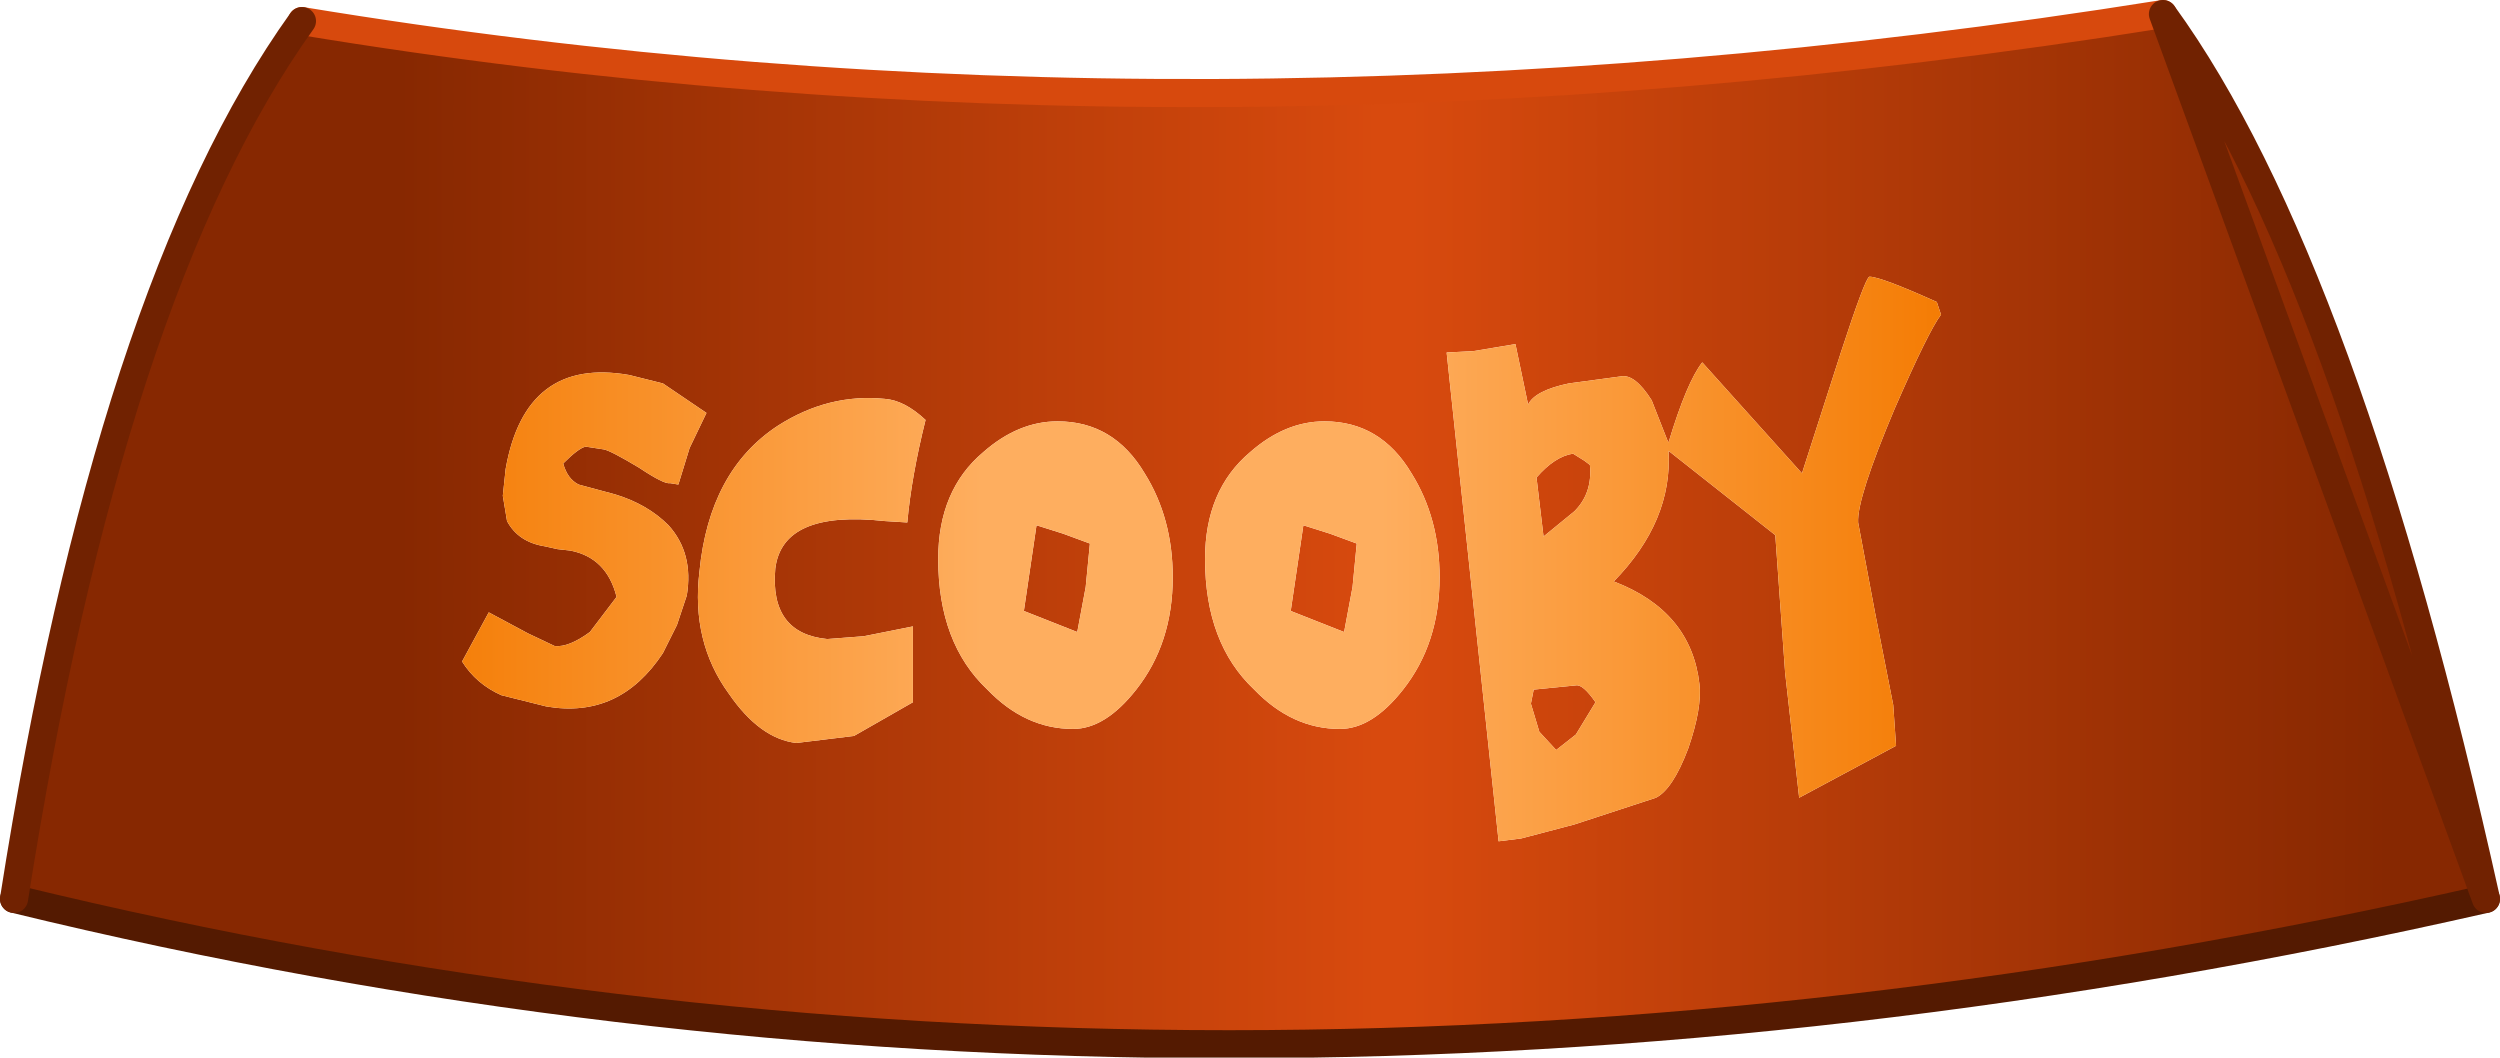
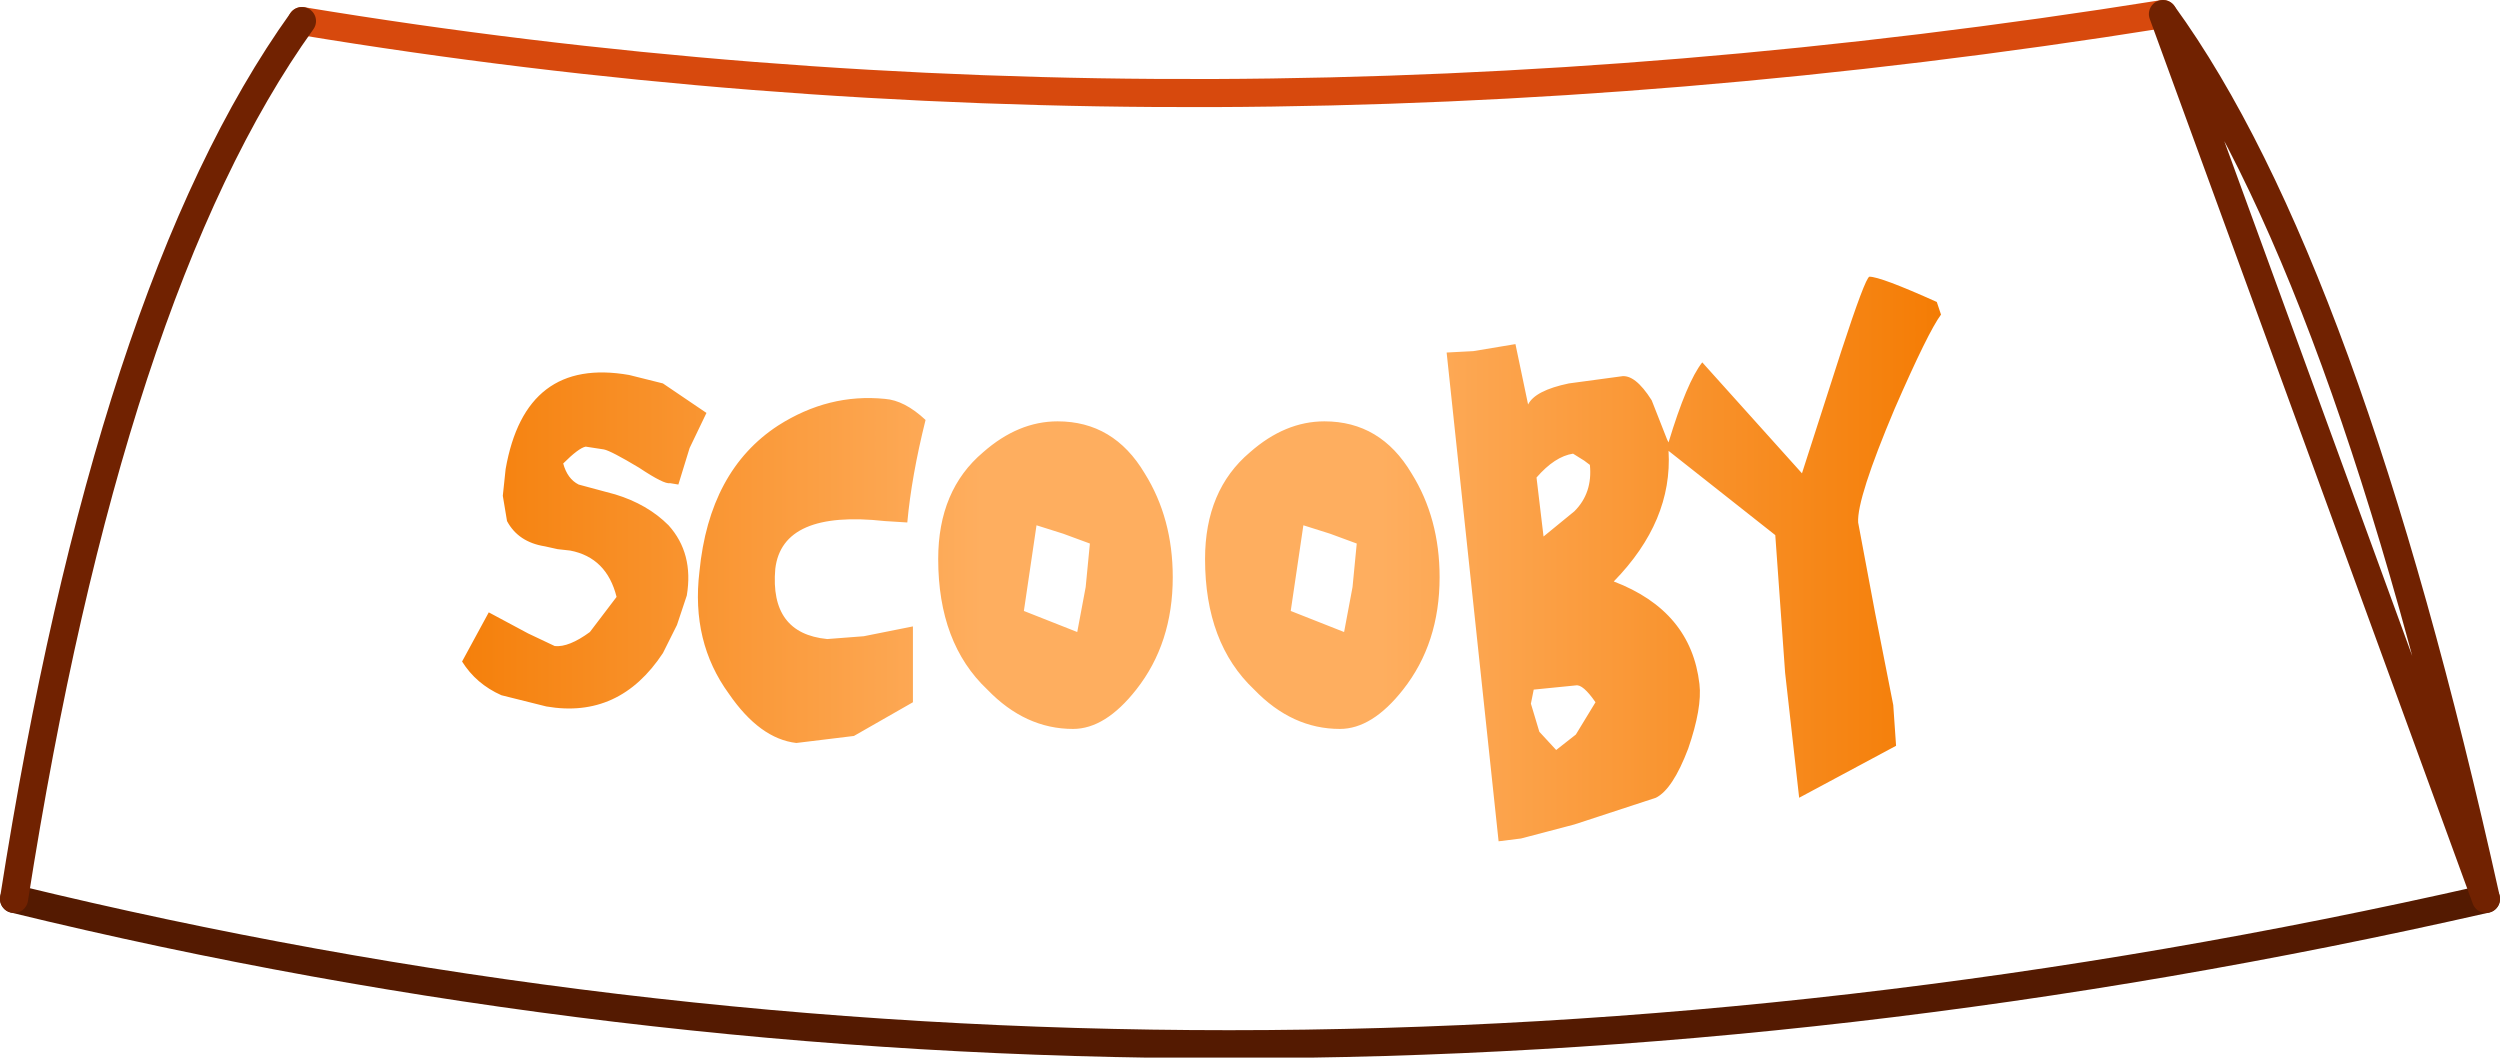
<svg xmlns="http://www.w3.org/2000/svg" height="37.65px" width="89.0px">
  <g transform="matrix(1.0, 0.0, 0.0, 1.0, 0.5, 0.5)">
-     <path d="M40.25 16.35 Q39.15 14.5 37.15 14.5 35.75 14.5 34.5 15.6 32.9 16.95 32.9 19.4 32.9 22.4 34.65 24.05 36.0 25.45 37.7 25.45 38.85 25.45 39.95 24.05 41.25 22.4 41.25 20.05 41.25 17.95 40.25 16.35 M36.4 18.2 L37.35 18.5 38.3 18.85 38.15 20.4 37.85 22.0 35.95 21.25 36.4 18.2 M30.25 22.15 L28.95 22.25 Q26.9 22.05 27.1 19.75 27.35 17.65 31.0 18.05 L31.8 18.1 Q31.95 16.45 32.45 14.45 31.7 13.75 31.0 13.7 29.0 13.5 27.2 14.65 24.75 16.25 24.4 19.85 24.1 22.35 25.45 24.2 26.55 25.8 27.85 25.95 L29.9 25.7 32.0 24.5 32.0 21.8 30.25 22.15 M24.05 15.45 L24.65 14.2 23.1 13.15 21.9 12.85 Q18.2 12.2 17.5 16.2 L17.4 17.15 17.55 18.05 Q17.95 18.8 18.9 18.95 L19.35 19.05 19.8 19.1 Q21.1 19.35 21.45 20.75 L20.5 22.0 Q19.75 22.55 19.25 22.5 L18.3 22.05 16.9 21.3 15.95 23.05 Q16.45 23.85 17.35 24.25 L18.95 24.65 Q21.55 25.1 23.1 22.75 L23.6 21.75 23.95 20.7 Q24.2 19.2 23.3 18.2 22.55 17.45 21.4 17.1 L20.1 16.75 Q19.7 16.55 19.55 16.0 20.1 15.45 20.35 15.4 L21.0 15.5 Q21.25 15.55 22.25 16.15 23.15 16.75 23.35 16.7 L23.65 16.75 24.05 15.45 M54.0 24.55 L54.1 24.05 55.6 23.9 Q55.85 23.85 56.3 24.5 L55.6 25.65 54.9 26.2 54.3 25.55 54.0 24.55 M55.9 15.9 L56.1 16.05 Q56.2 17.05 55.55 17.7 L54.45 18.6 54.2 16.5 Q54.85 15.75 55.5 15.65 L55.9 15.9 M45.9 18.2 L46.85 18.5 47.8 18.85 47.65 20.4 47.35 22.0 45.45 21.25 45.9 18.2 M49.75 16.35 Q48.65 14.5 46.65 14.5 45.25 14.5 44.0 15.6 42.4 16.95 42.4 19.4 42.4 22.4 44.15 24.05 45.5 25.45 47.2 25.45 48.35 25.45 49.45 24.05 50.75 22.4 50.75 20.05 50.75 17.95 49.75 16.35 M68.6 10.7 L68.45 10.25 Q66.45 9.35 66.05 9.35 65.9 9.4 65.05 12.0 L63.65 16.35 60.1 12.4 Q59.55 13.1 58.9 15.25 L58.85 15.15 58.3 13.75 Q57.7 12.8 57.2 12.9 L55.35 13.15 Q54.15 13.4 53.9 13.9 L53.45 11.75 51.95 12.0 51.0 12.05 52.85 29.45 53.65 29.35 55.55 28.85 58.45 27.9 Q59.05 27.6 59.6 26.15 60.1 24.7 60.0 23.85 59.7 21.25 56.95 20.2 59.05 18.05 58.9 15.55 L62.7 18.55 63.05 23.45 63.55 27.9 67.0 26.05 66.9 24.6 66.25 21.3 65.65 18.1 Q65.6 17.25 66.95 14.05 68.15 11.3 68.6 10.7 M0.0 31.5 Q3.4 9.8 10.25 0.25 42.05 5.5 76.5 0.0 83.0 8.95 88.0 31.5 42.5 41.85 0.0 31.5" fill="url(#gradient0)" fill-rule="evenodd" stroke="none" />
    <path d="M68.6 10.7 Q68.15 11.3 66.95 14.05 65.6 17.25 65.65 18.1 L66.25 21.3 66.9 24.6 67.0 26.05 63.55 27.9 63.05 23.45 62.7 18.55 58.9 15.55 Q59.05 18.05 56.95 20.2 59.7 21.25 60.0 23.85 60.1 24.7 59.6 26.15 59.05 27.6 58.45 27.9 L55.55 28.85 53.65 29.35 52.85 29.45 51.0 12.05 51.95 12.0 53.45 11.75 53.9 13.9 Q54.15 13.4 55.35 13.15 L57.2 12.9 Q57.7 12.8 58.3 13.75 L58.85 15.15 58.9 15.25 Q59.55 13.1 60.1 12.4 L63.65 16.35 65.05 12.0 Q65.9 9.4 66.05 9.35 66.45 9.35 68.45 10.25 L68.6 10.7 M49.75 16.35 Q50.75 17.95 50.75 20.05 50.75 22.4 49.45 24.05 48.35 25.45 47.2 25.45 45.5 25.45 44.15 24.05 42.4 22.4 42.4 19.4 42.4 16.95 44.0 15.6 45.25 14.5 46.65 14.5 48.65 14.5 49.75 16.35 M45.9 18.2 L45.45 21.25 47.35 22.0 47.65 20.4 47.8 18.85 46.85 18.5 45.9 18.2 M55.9 15.9 L55.5 15.65 Q54.85 15.75 54.2 16.5 L54.45 18.6 55.55 17.7 Q56.2 17.05 56.1 16.05 L55.9 15.9 M54.0 24.55 L54.3 25.55 54.9 26.2 55.6 25.65 56.3 24.5 Q55.85 23.85 55.6 23.9 L54.1 24.05 54.0 24.55 M24.05 15.45 L23.65 16.75 23.35 16.7 Q23.15 16.75 22.25 16.15 21.25 15.55 21.0 15.5 L20.35 15.4 Q20.1 15.45 19.55 16.0 19.7 16.55 20.1 16.75 L21.4 17.1 Q22.55 17.45 23.3 18.2 24.2 19.2 23.95 20.7 L23.6 21.75 23.1 22.75 Q21.55 25.1 18.95 24.65 L17.35 24.25 Q16.45 23.85 15.95 23.05 L16.9 21.3 18.3 22.05 19.25 22.5 Q19.75 22.55 20.5 22.0 L21.45 20.75 Q21.1 19.35 19.8 19.1 L19.35 19.05 18.9 18.95 Q17.95 18.8 17.55 18.05 L17.4 17.15 17.5 16.2 Q18.2 12.2 21.9 12.85 L23.1 13.15 24.65 14.2 24.05 15.45 M30.25 22.15 L32.0 21.8 32.0 24.5 29.9 25.7 27.85 25.95 Q26.55 25.8 25.45 24.2 24.1 22.35 24.4 19.85 24.75 16.25 27.2 14.65 29.0 13.5 31.0 13.7 31.7 13.75 32.45 14.45 31.95 16.45 31.8 18.1 L31.0 18.05 Q27.35 17.65 27.1 19.75 26.9 22.05 28.95 22.25 L30.25 22.15 M36.4 18.2 L35.95 21.25 37.85 22.0 38.15 20.4 38.3 18.85 37.35 18.5 36.4 18.2 M40.25 16.35 Q41.25 17.95 41.25 20.05 41.25 22.4 39.95 24.05 38.85 25.45 37.7 25.45 36.0 25.45 34.65 24.05 32.9 22.4 32.9 19.4 32.9 16.95 34.5 15.6 35.75 14.5 37.15 14.5 39.15 14.5 40.25 16.35" fill="url(#gradient1)" fill-rule="evenodd" stroke="none" />
    <path d="M88.0 31.5 Q42.5 41.85 0.0 31.5" fill="none" stroke="#541a01" stroke-linecap="round" stroke-linejoin="round" stroke-width="1.0" />
    <path d="M10.25 0.25 Q42.05 5.5 76.5 0.0" fill="none" stroke="#d7490d" stroke-linecap="round" stroke-linejoin="round" stroke-width="1.0" />
    <path d="M0.0 31.5 Q3.4 9.8 10.25 0.25 M76.5 0.0 Q83.0 8.95 88.0 31.5 Z" fill="none" stroke="#712201" stroke-linecap="round" stroke-linejoin="round" stroke-width="1.0" />
  </g>
  <defs>
    <linearGradient gradientTransform="matrix(0.029, 0.0, 0.0, 1.0, 25.35, 54.15)" gradientUnits="userSpaceOnUse" id="gradient0" spreadMethod="reflect" x1="-819.2" x2="819.2">
      <stop offset="0.255" stop-color="#872801" />
      <stop offset="0.988" stop-color="#d84a0e" />
    </linearGradient>
    <linearGradient gradientTransform="matrix(0.017, 0.0, 0.0, 1.0, 55.5, 170.6)" gradientUnits="userSpaceOnUse" id="gradient1" spreadMethod="reflect" x1="-819.2" x2="819.2">
      <stop offset="0.255" stop-color="#feae5f" />
      <stop offset="0.988" stop-color="#f47b02" />
    </linearGradient>
  </defs>
</svg>